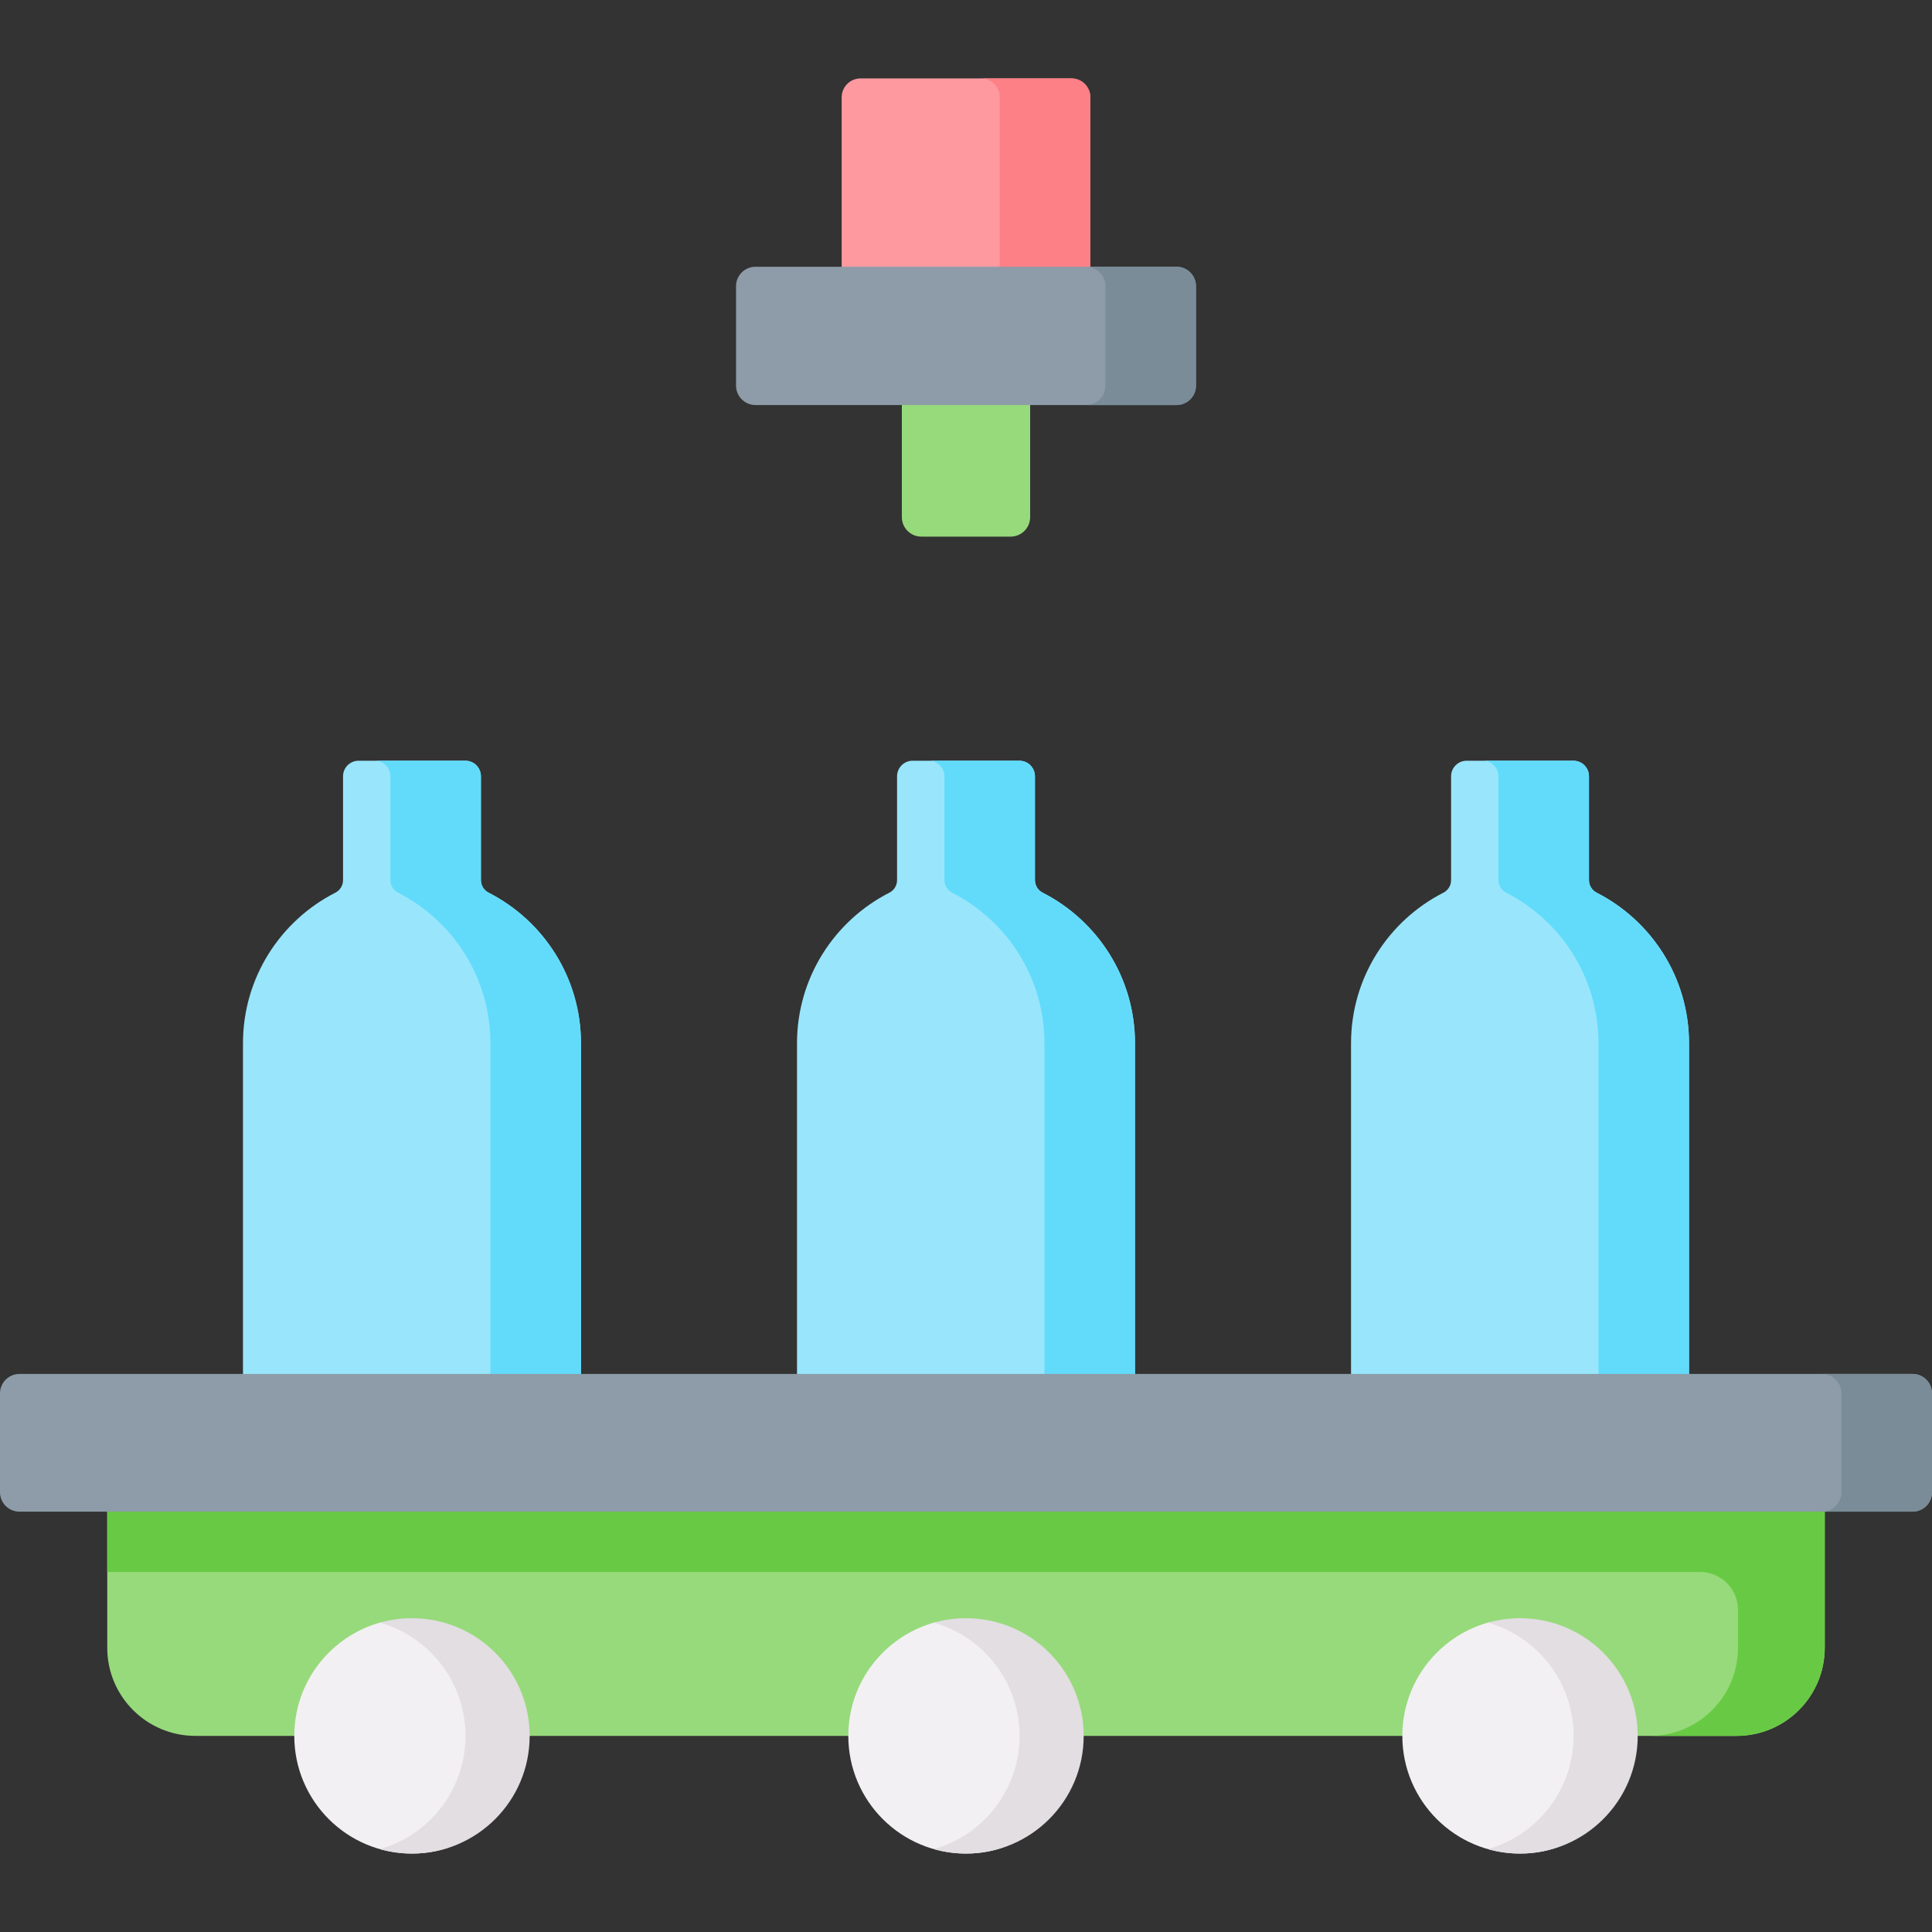
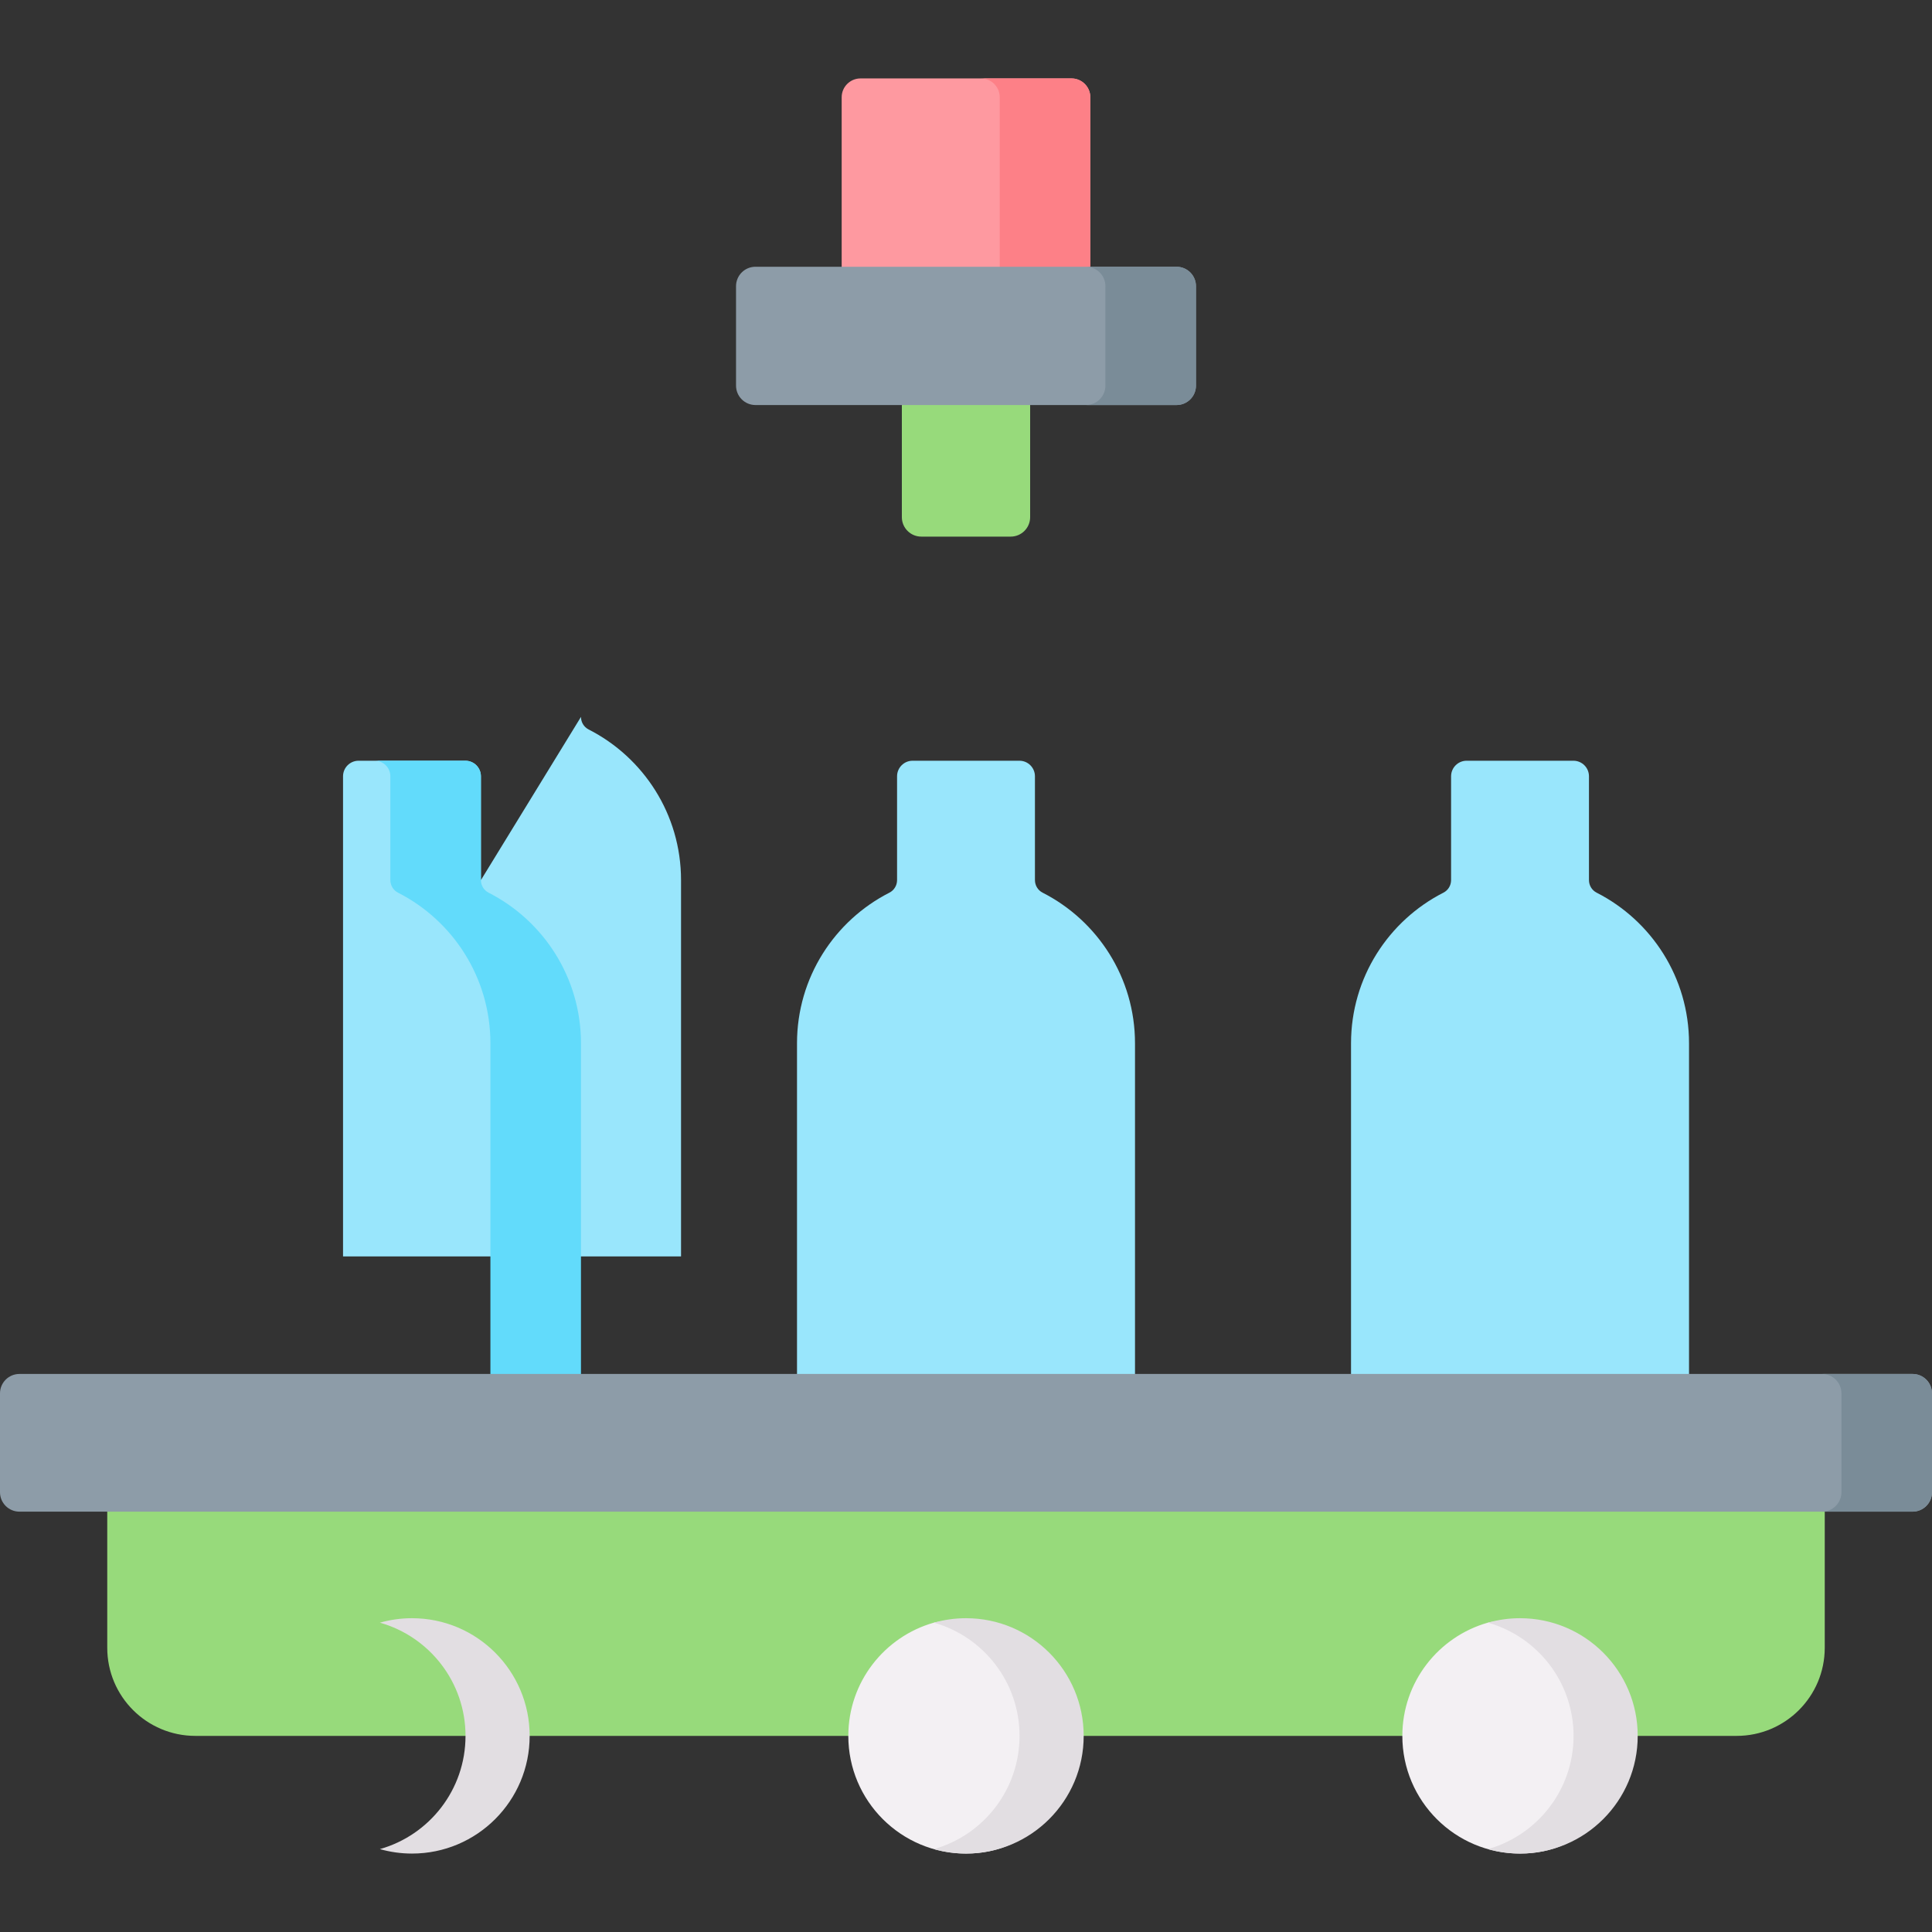
<svg xmlns="http://www.w3.org/2000/svg" id="Capa_1" enable-background="new 0 0 512 512" height="512" viewBox="0 0 512 512" width="512">
  <rect x="0" y="0" width="512" height="512" fill="#333333" stroke="none" />
  <g>
    <path d="m223.051 25.783v63.233h65.899v-63.233c0-2.761-2.239-5-5-5h-55.899c-2.762 0-5 2.239-5 5z" fill="#fe99a0" />
    <path d="m283.949 20.783h-24c2.761 0 5 2.239 5 5v63.233h24v-63.233c0-2.761-2.238-5-5-5z" fill="#fd8087" />
    <path d="m28.423 386.032v50.643c0 12.898 10.456 23.354 23.354 23.354h408.446c12.898 0 23.354-10.456 23.354-23.354v-50.643z" fill="#97da7b" />
    <path d="m239.002 86.737v50.319c0 2.845 2.306 5.151 5.151 5.151h23.694c2.845 0 5.151-2.306 5.151-5.151v-50.319z" fill="#97da7b" />
    <path d="m195.056 102.189v-26.346c0-2.845 2.306-5.151 5.151-5.151h111.587c2.845 0 5.151 2.306 5.151 5.151v26.346c0 2.845-2.306 5.151-5.151 5.151h-111.587c-2.845 0-5.151-2.306-5.151-5.151z" fill="#8d9ca8" />
    <path d="m311.793 70.692h-24c2.845 0 5.151 2.306 5.151 5.151v26.346c0 2.845-2.306 5.151-5.151 5.151h24c2.845 0 5.151-2.306 5.151-5.151v-26.346c0-2.845-2.306-5.151-5.151-5.151z" fill="#7a8c98" />
-     <path d="m127.448 233.233v-27.51c0-2.277-1.845-4.122-4.122-4.122h-28.296c-2.277 0-4.122 1.846-4.122 4.122v27.51c0 1.4-.774 2.693-2.022 3.329-14.534 7.401-24.495 22.494-24.495 39.922v99.727h89.573v-99.727c0-17.428-9.961-32.521-24.495-39.922-1.248-.636-2.021-1.929-2.021-3.329z" fill="#99e6fc" />
+     <path d="m127.448 233.233v-27.51c0-2.277-1.845-4.122-4.122-4.122h-28.296c-2.277 0-4.122 1.846-4.122 4.122v27.51v99.727h89.573v-99.727c0-17.428-9.961-32.521-24.495-39.922-1.248-.636-2.021-1.929-2.021-3.329z" fill="#99e6fc" />
    <path d="m129.469 236.562c-1.248-.635-2.021-1.928-2.021-3.329v-27.51c0-2.276-1.846-4.122-4.122-4.122h-24c2.277 0 4.122 1.845 4.122 4.122v27.51c0 1.4.774 2.693 2.021 3.329 14.534 7.401 24.495 22.494 24.495 39.922v99.727h24v-99.727c.001-17.429-9.96-32.521-24.495-39.922z" fill="#62dbfb" />
    <path d="m274.27 233.233v-27.51c0-2.277-1.845-4.122-4.122-4.122h-28.295c-2.277 0-4.122 1.846-4.122 4.122v27.51c0 1.4-.774 2.693-2.022 3.329-14.534 7.401-24.495 22.494-24.495 39.922v99.727h89.573v-99.727c0-17.428-9.961-32.521-24.495-39.922-1.249-.636-2.022-1.929-2.022-3.329z" fill="#99e6fc" />
-     <path d="m276.291 236.562c-1.248-.635-2.021-1.928-2.021-3.329v-27.51c0-2.276-1.846-4.122-4.122-4.122h-24c2.277 0 4.122 1.845 4.122 4.122v27.51c0 1.4.774 2.693 2.021 3.329 14.534 7.401 24.495 22.494 24.495 39.922v99.727h24v-99.727c.001-17.429-9.96-32.521-24.495-39.922z" fill="#62dbfb" />
    <path d="m421.092 233.233v-27.51c0-2.277-1.845-4.122-4.122-4.122h-28.295c-2.277 0-4.122 1.846-4.122 4.122v27.51c0 1.4-.774 2.693-2.022 3.329-14.534 7.401-24.495 22.494-24.495 39.922v99.727h89.573v-99.727c0-17.428-9.961-32.521-24.495-39.922-1.249-.636-2.022-1.929-2.022-3.329z" fill="#99e6fc" />
-     <path d="m423.113 236.562c-1.248-.635-2.021-1.928-2.021-3.329v-27.51c0-2.276-1.846-4.122-4.122-4.122h-24c2.277 0 4.122 1.845 4.122 4.122v27.51c0 1.4.774 2.693 2.021 3.329 14.534 7.401 24.495 22.494 24.495 39.922v99.727h24v-99.727c0-17.429-9.96-32.521-24.495-39.922z" fill="#62dbfb" />
-     <path d="m28.423 386.032v30.572h422.155c5.523 0 10 4.477 10 10v10.071c0 12.898-10.456 23.354-23.354 23.354h23c12.898 0 23.354-10.456 23.354-23.354v-50.643z" fill="#68ca44" />
    <path d="m506.849 364.11h-501.698c-2.845 0-5.151 2.306-5.151 5.151v26.192c0 2.845 2.306 5.151 5.151 5.151h501.698c2.845 0 5.151-2.306 5.151-5.151v-26.192c0-2.845-2.306-5.151-5.151-5.151z" fill="#8d9ca8" />
    <path d="m506.849 364.11h-24c2.845 0 5.151 2.306 5.151 5.151v26.192c0 2.845-2.306 5.151-5.151 5.151h24c2.845 0 5.151-2.306 5.151-5.151v-26.192c0-2.845-2.306-5.151-5.151-5.151z" fill="#7a8c98" />
    <g>
      <path d="m403.896 430.748c-2.948 0-6.874-1.498-9.577-.734-13.092 3.701-22.685 15.738-22.685 30.015 0 17.225 13.963 31.188 31.188 31.188s28.26-13.485 28.26-30.71c0-17.224-9.961-29.759-27.186-29.759z" fill="#f3f0f3" />
      <path d="m402.822 428.841c-2.948 0-5.797.418-8.5 1.182 13.091 3.702 22.688 15.729 22.688 30.005 0 14.277-9.596 26.304-22.688 30.005 2.703.764 5.552 1.182 8.5 1.182 17.224 0 31.188-13.963 31.188-31.188 0-17.222-13.964-31.186-31.188-31.186z" fill="#e2dee2" />
    </g>
    <g>
      <path d="m257.074 430.748c-2.948 0-6.874-1.498-9.577-.734-13.092 3.701-22.685 15.738-22.685 30.015 0 17.225 13.963 31.188 31.188 31.188s28.26-13.485 28.26-30.71c0-17.224-9.961-29.759-27.186-29.759z" fill="#f3f0f3" />
      <path d="m256 428.841c-2.948 0-5.797.418-8.5 1.182 13.091 3.702 22.688 15.729 22.688 30.005 0 14.277-9.596 26.304-22.688 30.005 2.703.764 5.552 1.182 8.5 1.182 17.224 0 31.188-13.963 31.188-31.188 0-17.222-13.964-31.186-31.188-31.186z" fill="#e2dee2" />
    </g>
    <g>
-       <path d="m110.252 430.748c-2.948 0-6.874-1.498-9.577-.734-13.092 3.701-22.685 15.738-22.685 30.015 0 17.225 13.963 31.188 31.188 31.188s28.26-13.485 28.26-30.71c0-17.224-9.961-29.759-27.186-29.759z" fill="#f3f0f3" />
      <path d="m109.178 428.841c-2.948 0-5.797.418-8.5 1.182 13.091 3.702 22.688 15.729 22.688 30.005 0 14.277-9.596 26.304-22.688 30.005 2.703.764 5.552 1.182 8.5 1.182 17.224 0 31.188-13.963 31.188-31.188 0-17.222-13.963-31.186-31.188-31.186z" fill="#e2dee2" />
    </g>
  </g>
</svg>